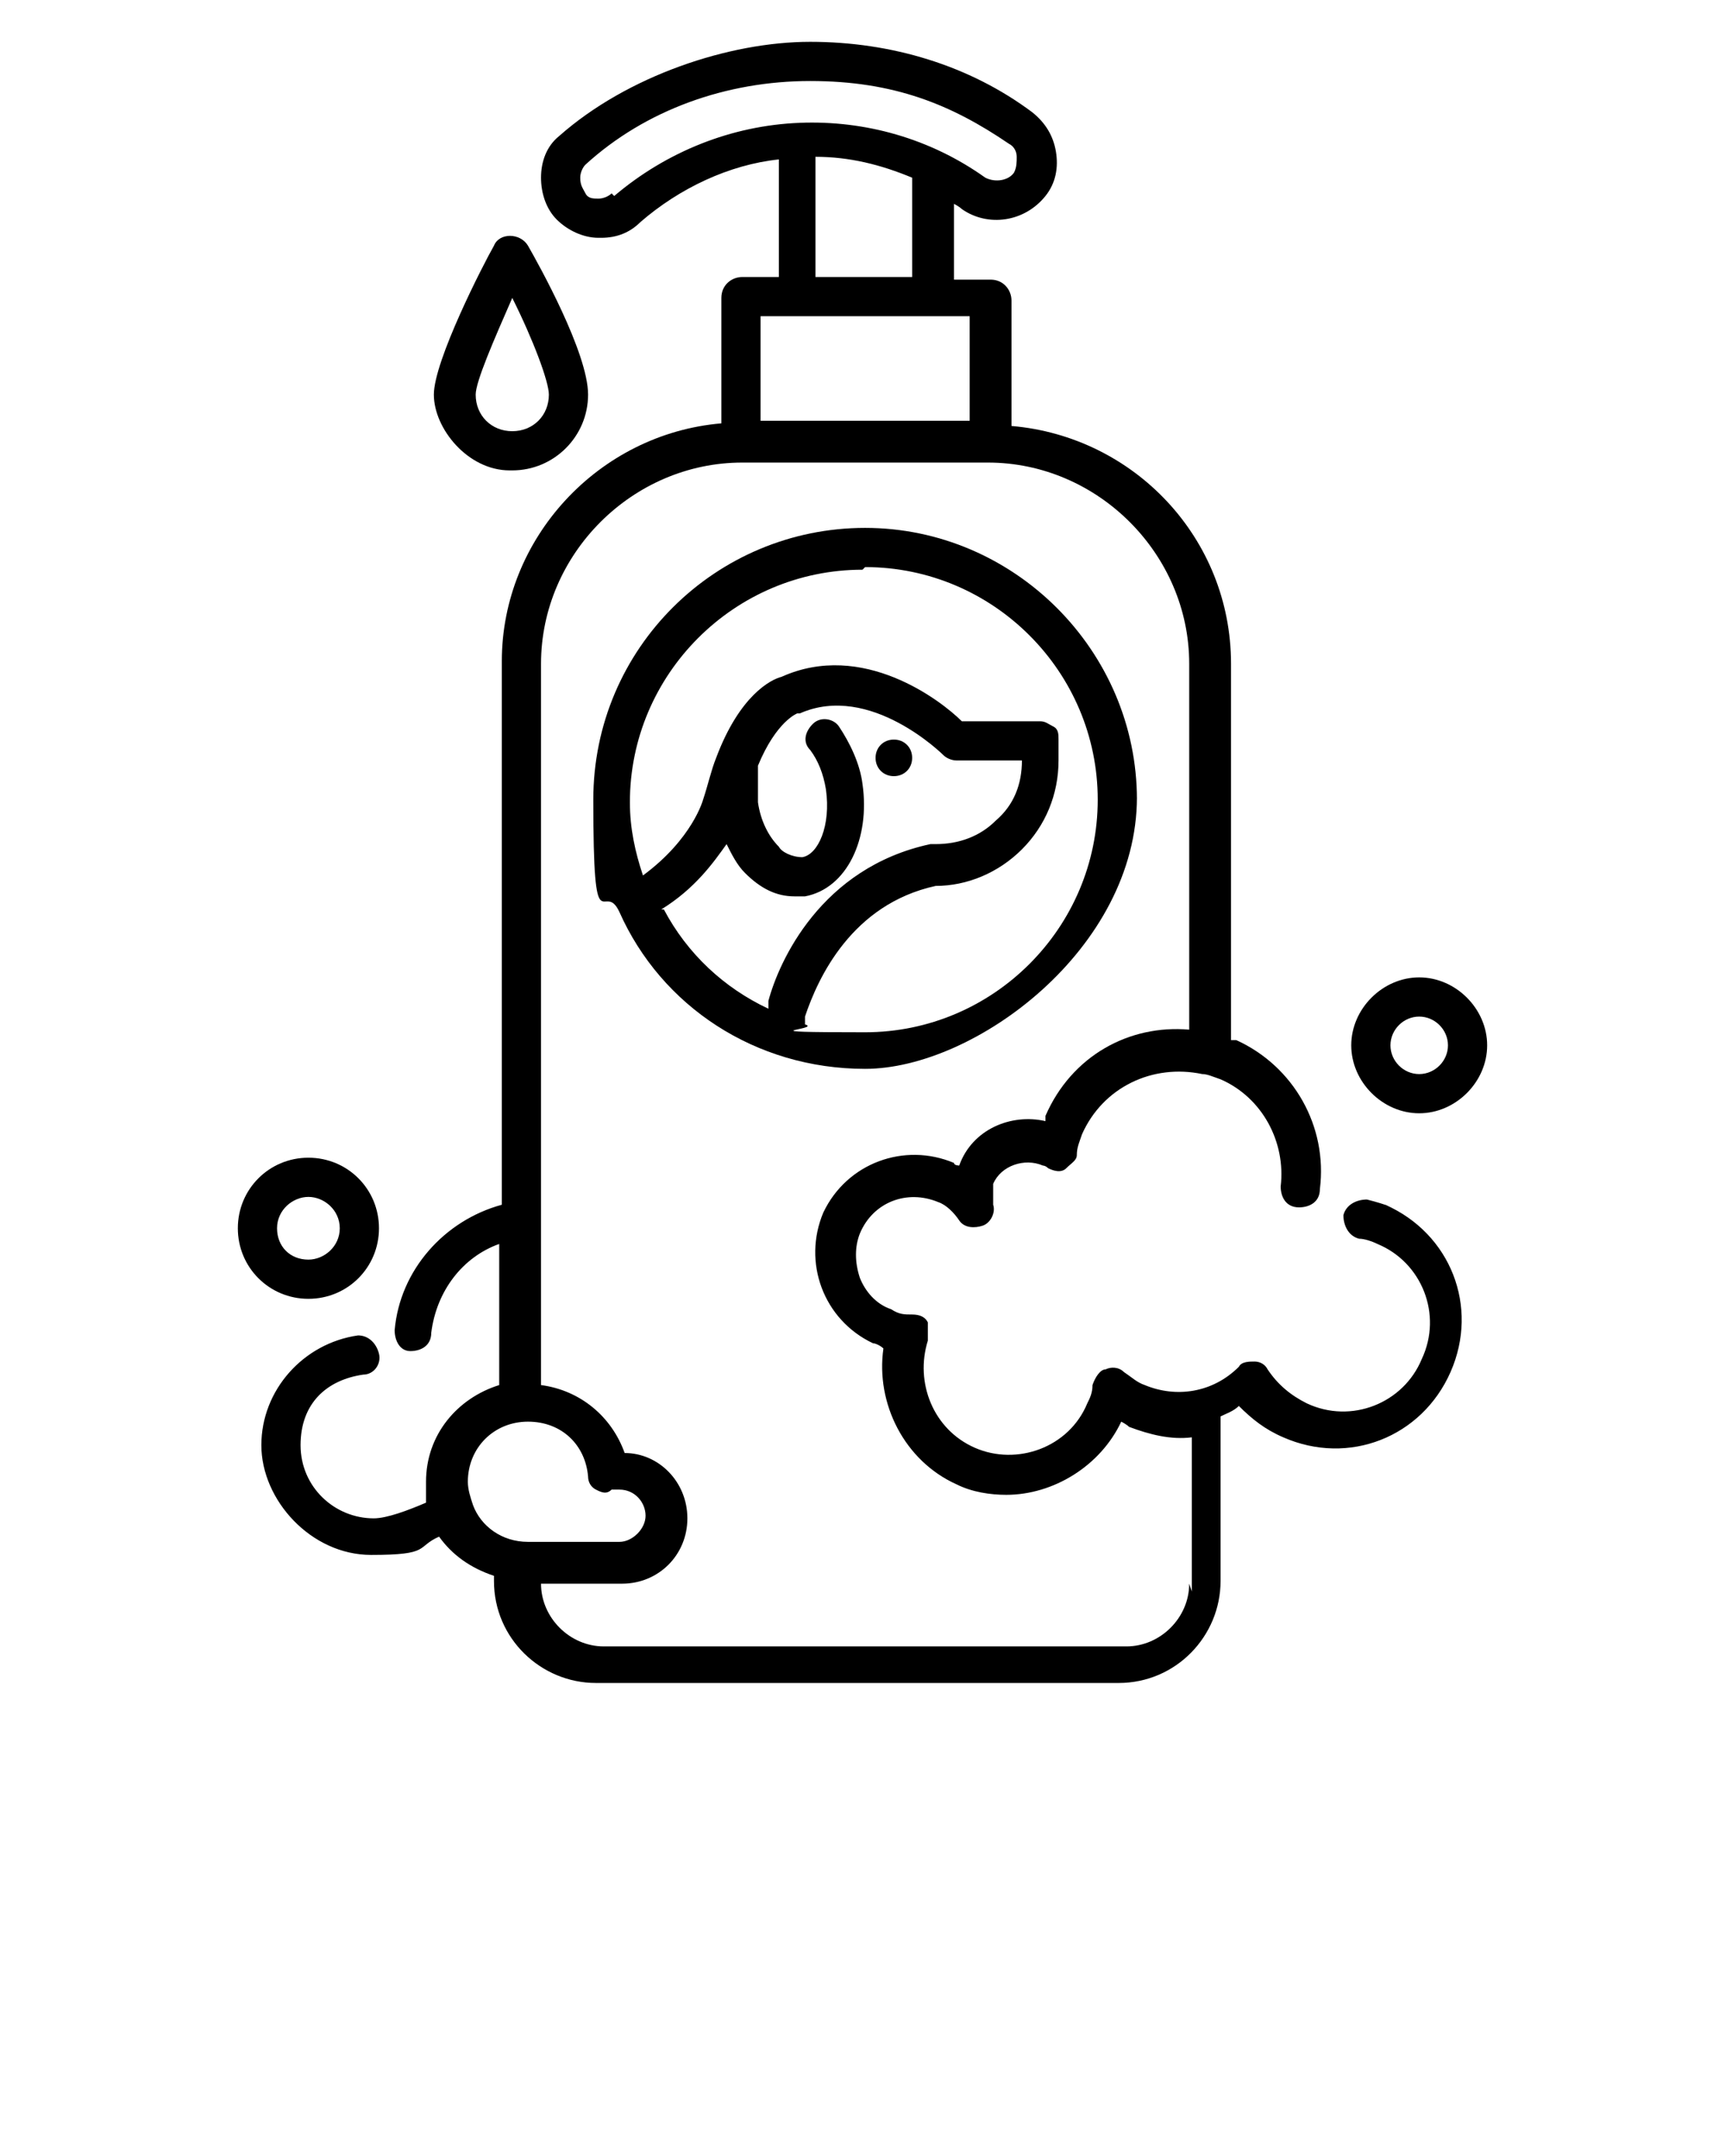
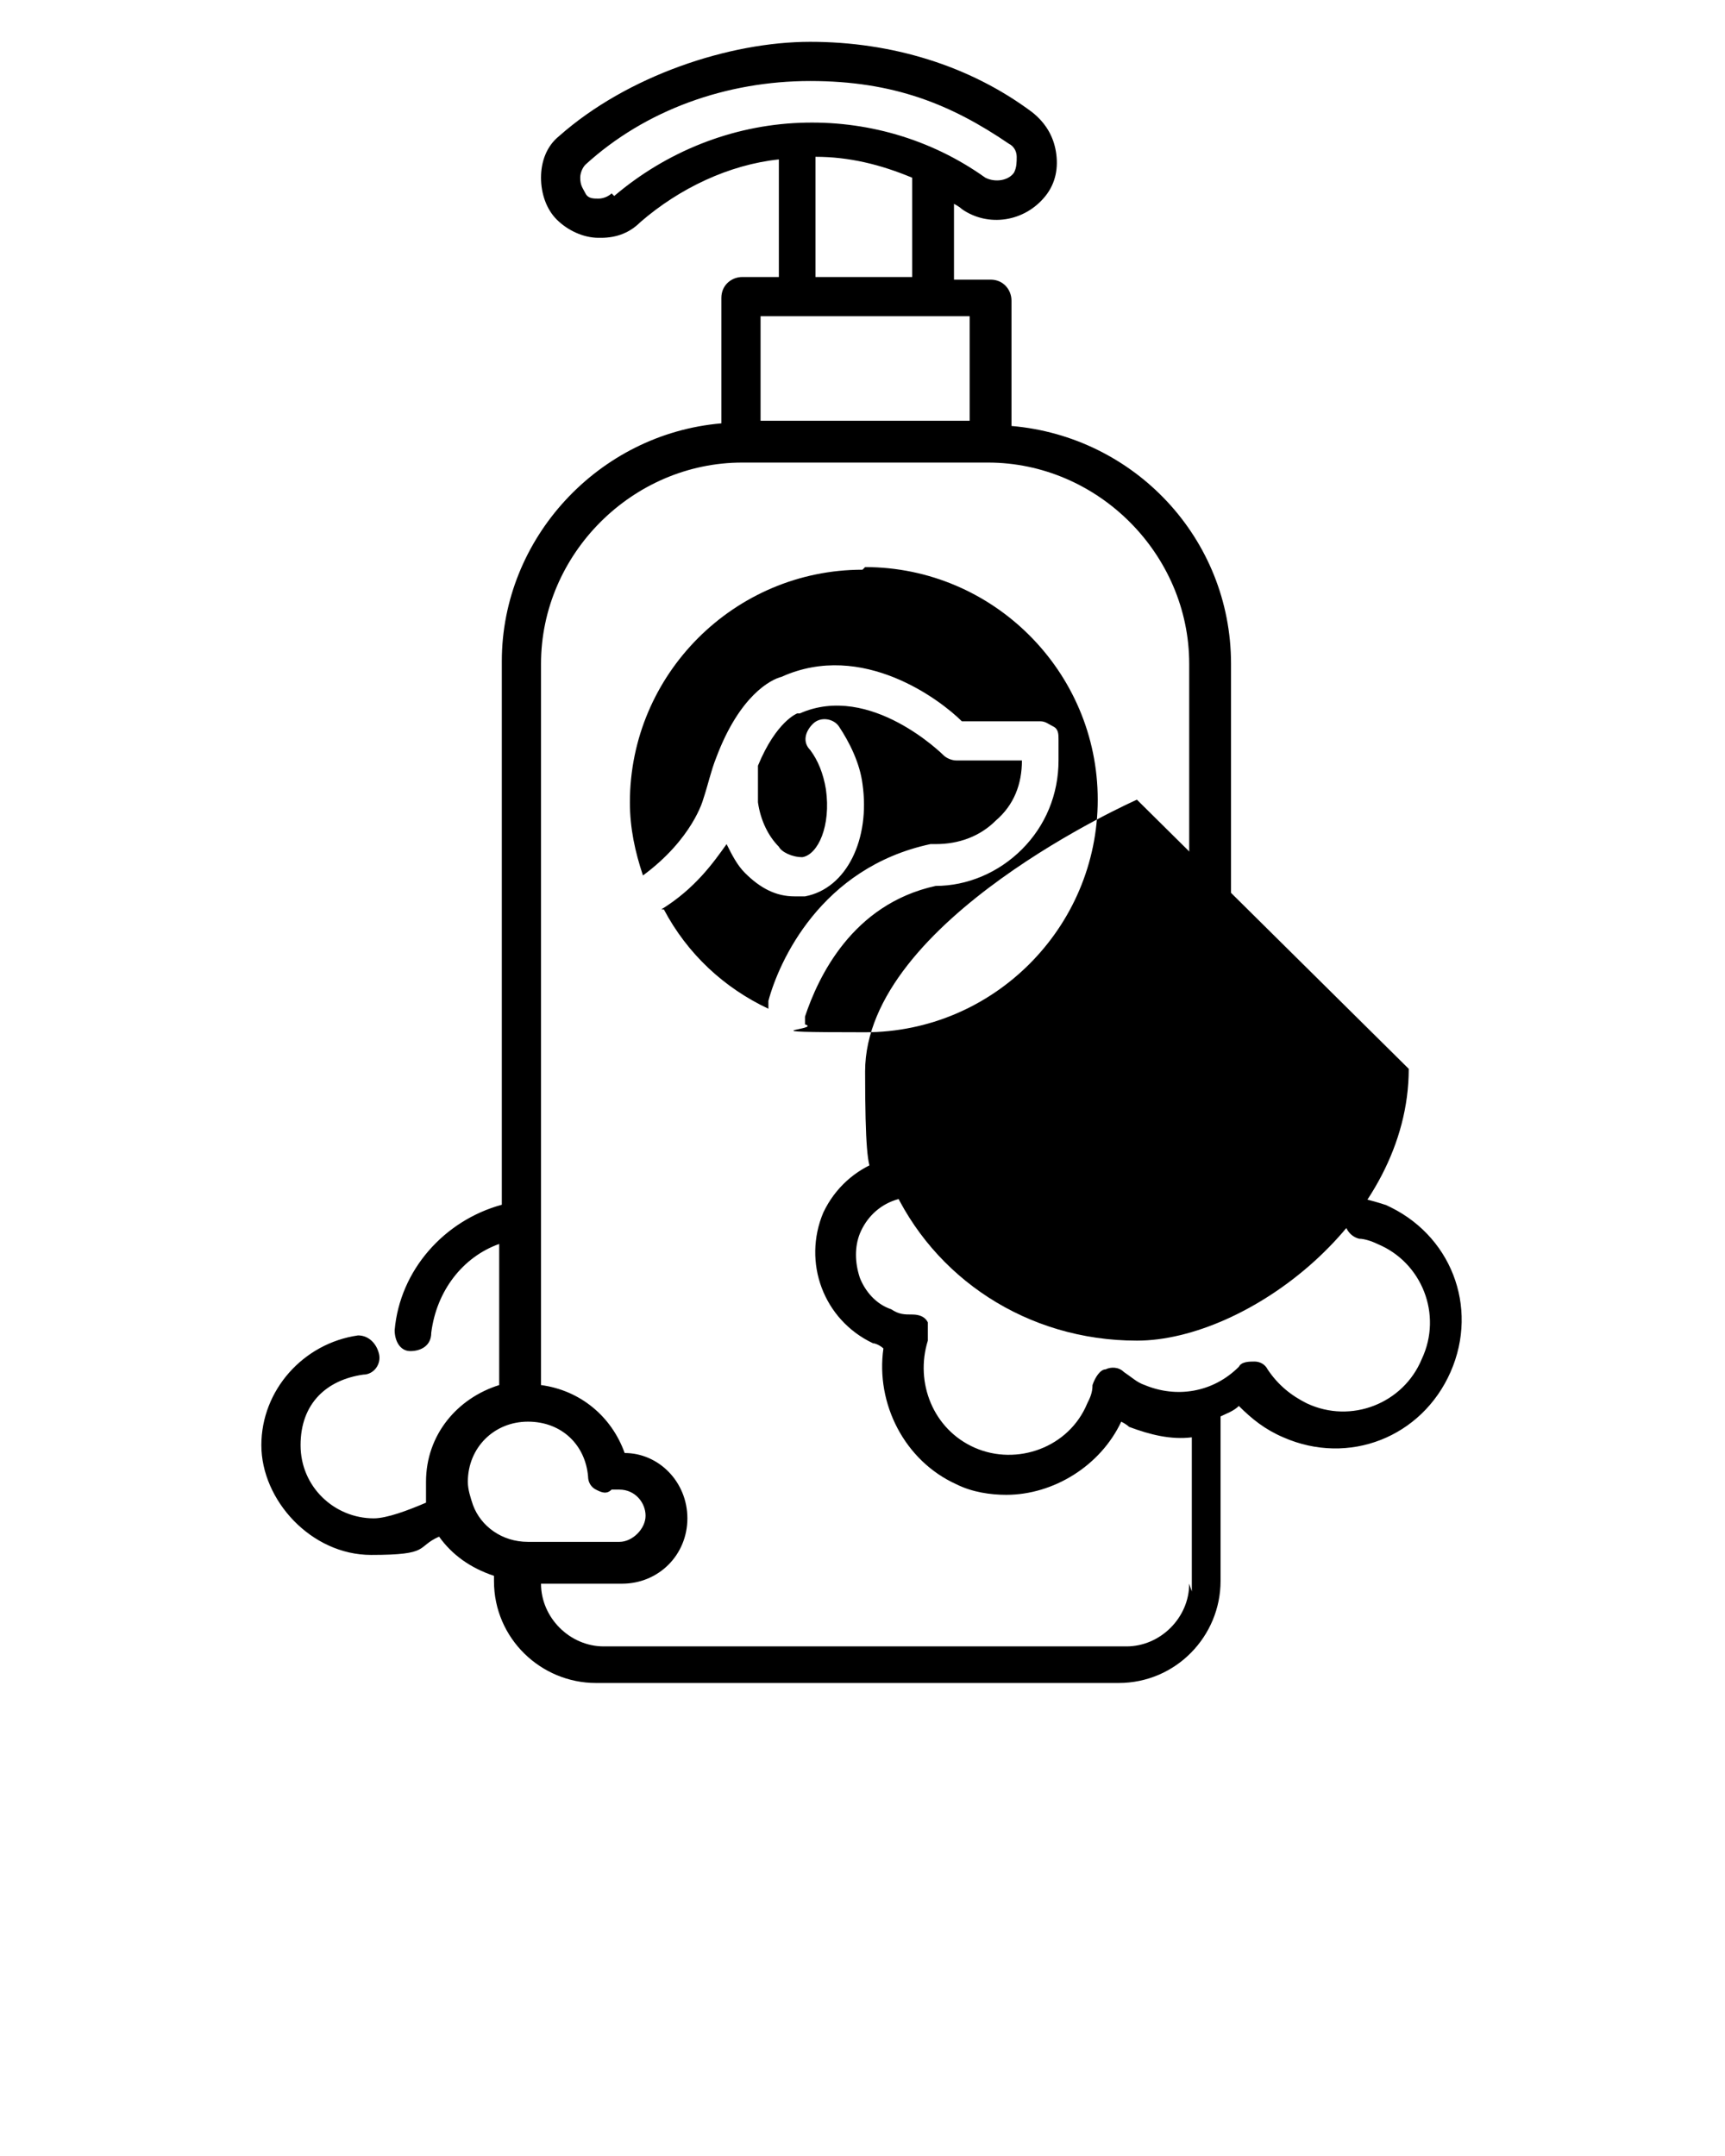
<svg xmlns="http://www.w3.org/2000/svg" id="Layer_1" version="1.1" viewBox="0 0 66 82.5">
  <path d="M53.3,46.2c-.3-.1-.6-.2-1-.3-.4,0-.8.2-.9.6,0,.4.2.8.6.9.2,0,.5.1.7.2,1.7.7,2.5,2.7,1.7,4.4-.7,1.7-2.7,2.5-4.4,1.7-.6-.3-1.1-.7-1.5-1.3-.1-.2-.3-.3-.5-.3s-.5,0-.6.2c-1,1-2.4,1.2-3.6.7-.3-.1-.5-.3-.8-.5-.2-.2-.5-.2-.7-.1-.2,0-.4.3-.5.6,0,.3-.1.5-.2.7-.7,1.7-2.7,2.4-4.3,1.7-1.6-.7-2.3-2.5-1.8-4.1,0-.2,0-.5,0-.7-.1-.2-.3-.3-.6-.3-.3,0-.5,0-.8-.2-.6-.2-1-.7-1.2-1.2-.2-.6-.2-1.2,0-1.7.5-1.2,1.8-1.7,3-1.2.3.1.6.4.8.7.2.3.6.3.9.2.3-.1.5-.5.4-.8,0-.3,0-.6,0-.8.3-.7,1.2-1,1.9-.7,0,0,.1,0,.2.1.2.1.5.2.7,0s.4-.3.4-.5c0-.3.1-.5.2-.8.8-1.8,2.7-2.7,4.6-2.3h0c.2,0,.4.1.7.2,1.6.7,2.5,2.4,2.3,4.1,0,.4.2.8.7.8.4,0,.8-.2.8-.7.3-2.4-1-4.7-3.2-5.7,0,0-.2,0-.2,0v-14.4c0-4.8-3.7-8.7-8.4-9.1v-4.8c0-.4-.3-.8-.8-.8h-1.4v-2.9c0,0,.2.1.3.2,1,.7,2.4.5,3.2-.5.4-.5.5-1.1.4-1.7s-.4-1.1-.9-1.5c-2.4-1.8-5.4-2.7-8.5-2.7s-7,1.3-9.6,3.6c-.5.4-.7,1-.7,1.6,0,.6.2,1.2.6,1.6.4.4,1,.7,1.6.7h.1c.6,0,1.1-.2,1.5-.6,1.5-1.3,3.4-2.2,5.3-2.4v4.5h-1.4c-.4,0-.8.3-.8.8v4.8c-4.7.4-8.4,4.4-8.4,9.1v20.8c-2.2.6-3.9,2.5-4.1,4.8,0,.4.2.8.6.8.4,0,.8-.2.8-.7.2-1.6,1.2-2.9,2.6-3.4v5.4c-1.6.5-2.8,1.9-2.8,3.7s0,.5,0,.8c-.7.3-1.5.6-2,.6-1.5,0-2.8-1.2-2.8-2.8s1-2.5,2.4-2.7c.4,0,.7-.4.6-.8s-.4-.7-.8-.7c-2.1.3-3.7,2.1-3.7,4.2s1.9,4.2,4.2,4.2,1.7-.3,2.6-.7c.5.7,1.2,1.2,2.1,1.5v.2c0,2.2,1.8,3.9,3.9,3.9h20c2.2,0,3.9-1.8,3.9-3.9v-6.3c.2-.1.5-.2.7-.4.5.5,1,.9,1.7,1.2,2.5,1.1,5.3,0,6.4-2.5,1.1-2.5,0-5.3-2.5-6.4ZM23.4,7.4c-.1.1-.3.2-.5.2s-.4,0-.5-.2h0c-.1-.2-.2-.3-.2-.6,0-.2.1-.4.2-.5,2.3-2.1,5.4-3.2,8.6-3.2s5.4.9,7.6,2.4c.2.1.3.3.3.5,0,.2,0,.4-.1.6-.2.3-.7.4-1.1.2-2.1-1.5-4.6-2.2-7.1-2.1h0c-2.6.1-5.1,1.1-7.1,2.8ZM31.2,6c1.3,0,2.5.3,3.7.8v3.8h-3.7v-4.6ZM37.1,12.1v4h-8v-4h8ZM18.1,57.6h0s0,0,0,0c-.1-.3-.2-.6-.2-.9,0-1.3,1-2.3,2.3-2.3s2.2.9,2.3,2.1c0,.2.1.4.3.5s.4.2.6,0c.1,0,.2,0,.3,0,.6,0,1,.5,1,1s-.5,1-1,1h-3.5c-1,0-1.8-.6-2.1-1.4ZM45.5,60.6c0,1.3-1.1,2.4-2.4,2.4h-20c-1.3,0-2.4-1.1-2.4-2.4h0c0,0,3.1,0,3.1,0,1.4,0,2.5-1.1,2.5-2.5s-1.1-2.5-2.4-2.5c-.5-1.4-1.7-2.4-3.2-2.6v-27.6c0-4.2,3.5-7.7,7.7-7.7h9.4c4.2,0,7.7,3.5,7.7,7.7v14c-2.3-.2-4.5,1-5.5,3.3,0,0,0,.1,0,.2-1.3-.3-2.8.3-3.3,1.7,0,0,0,0,0,0,0,0-.2,0-.2-.1-1.9-.8-4.1,0-5,1.9-.8,1.9,0,4.1,1.9,5,.1,0,.3.1.4.2-.3,2.1.8,4.3,2.8,5.2.6.3,1.3.4,1.9.4,1.8,0,3.6-1.1,4.4-2.8,0,0,.2.1.3.2.8.3,1.6.5,2.4.4v5.9h0Z" />
-   <path d="M54.3,42.6c1.4,0,2.6-1.2,2.6-2.6s-1.2-2.6-2.6-2.6-2.6,1.2-2.6,2.6c0,1.4,1.2,2.6,2.6,2.6ZM54.3,38.9c.6,0,1.1.5,1.1,1.1s-.5,1.1-1.1,1.1-1.1-.5-1.1-1.1c0-.6.5-1.1,1.1-1.1Z" />
-   <path d="M14.5,47c0-1.5-1.2-2.7-2.7-2.7s-2.7,1.2-2.7,2.7,1.2,2.7,2.7,2.7c1.5,0,2.7-1.2,2.7-2.7ZM10.6,47c0-.7.6-1.2,1.2-1.2s1.2.5,1.2,1.2-.6,1.2-1.2,1.2c-.7,0-1.2-.5-1.2-1.2Z" />
-   <path d="M19.6,18c1.6,0,2.9-1.3,2.9-2.9s-1.9-5-2.3-5.7c-.3-.5-1.1-.5-1.3,0-.4.7-2.3,4.4-2.3,5.7s1.3,2.9,2.9,2.9ZM19.6,11.4c.8,1.6,1.4,3.2,1.4,3.7,0,.8-.6,1.4-1.4,1.4s-1.4-.6-1.4-1.4c0-.5.7-2.1,1.4-3.7Z" />
-   <path d="M34.2,29.7c.4,0,.7-.3.7-.7s-.3-.7-.7-.7-.7.3-.7.7.3.7.7.7Z" />
-   <path d="M43.5,30.6c0-5.7-4.7-10.4-10.4-10.4s-10.4,4.6-10.4,10.4.4,3,1,4.3h0c1.6,3.6,5.2,6,9.4,6s10.4-4.6,10.4-10.4ZM33.1,21.7c4.9,0,8.9,4,8.9,8.9s-4,8.9-8.9,8.9-1.6-.1-2.3-.3c0-.1,0-.2,0-.3.5-1.5,1.8-4.3,5-5,1.2,0,2.4-.5,3.3-1.4.9-.9,1.4-2.1,1.4-3.4v-.8c0-.2,0-.4-.2-.5s-.3-.2-.5-.2h-3c-.8-.8-3.8-3.1-6.9-1.7-.4.1-1.6.7-2.5,3.1h0c-.2.5-.3,1-.5,1.6,0,0-.4,1.5-2.3,2.9-.3-.9-.5-1.8-.5-2.8,0-4.9,4-8.9,8.9-8.9ZM25.3,34.8c1.3-.8,2-1.8,2.5-2.5.2.4.4.8.7,1.1.6.6,1.2.9,1.9.9s.2,0,.4,0c1.6-.3,2.5-2.2,2.2-4.3-.1-.8-.5-1.6-.9-2.2-.2-.3-.7-.4-1-.1s-.4.7-.1,1c.3.4.5.9.6,1.5.2,1.4-.3,2.5-.9,2.6-.4,0-.8-.2-.9-.4-.4-.4-.7-1-.8-1.7,0-.5,0-.9,0-1.4.7-1.7,1.5-2,1.5-2h0s0,0,.1,0c2.7-1.2,5.5,1.6,5.5,1.6.1.1.3.2.5.2h2.5c0,.9-.3,1.7-1,2.3-.6.6-1.4.9-2.3.9s0,0-.2,0c-4.2.9-5.8,4.5-6.2,6,0,0,0,.2,0,.3-1.7-.8-3.1-2.1-4-3.8Z" />
+   <path d="M43.5,30.6s-10.4,4.6-10.4,10.4.4,3,1,4.3h0c1.6,3.6,5.2,6,9.4,6s10.4-4.6,10.4-10.4ZM33.1,21.7c4.9,0,8.9,4,8.9,8.9s-4,8.9-8.9,8.9-1.6-.1-2.3-.3c0-.1,0-.2,0-.3.5-1.5,1.8-4.3,5-5,1.2,0,2.4-.5,3.3-1.4.9-.9,1.4-2.1,1.4-3.4v-.8c0-.2,0-.4-.2-.5s-.3-.2-.5-.2h-3c-.8-.8-3.8-3.1-6.9-1.7-.4.1-1.6.7-2.5,3.1h0c-.2.5-.3,1-.5,1.6,0,0-.4,1.5-2.3,2.9-.3-.9-.5-1.8-.5-2.8,0-4.9,4-8.9,8.9-8.9ZM25.3,34.8c1.3-.8,2-1.8,2.5-2.5.2.4.4.8.7,1.1.6.6,1.2.9,1.9.9s.2,0,.4,0c1.6-.3,2.5-2.2,2.2-4.3-.1-.8-.5-1.6-.9-2.2-.2-.3-.7-.4-1-.1s-.4.7-.1,1c.3.4.5.9.6,1.5.2,1.4-.3,2.5-.9,2.6-.4,0-.8-.2-.9-.4-.4-.4-.7-1-.8-1.7,0-.5,0-.9,0-1.4.7-1.7,1.5-2,1.5-2h0s0,0,.1,0c2.7-1.2,5.5,1.6,5.5,1.6.1.1.3.2.5.2h2.5c0,.9-.3,1.7-1,2.3-.6.6-1.4.9-2.3.9s0,0-.2,0c-4.2.9-5.8,4.5-6.2,6,0,0,0,.2,0,.3-1.7-.8-3.1-2.1-4-3.8Z" />
</svg>